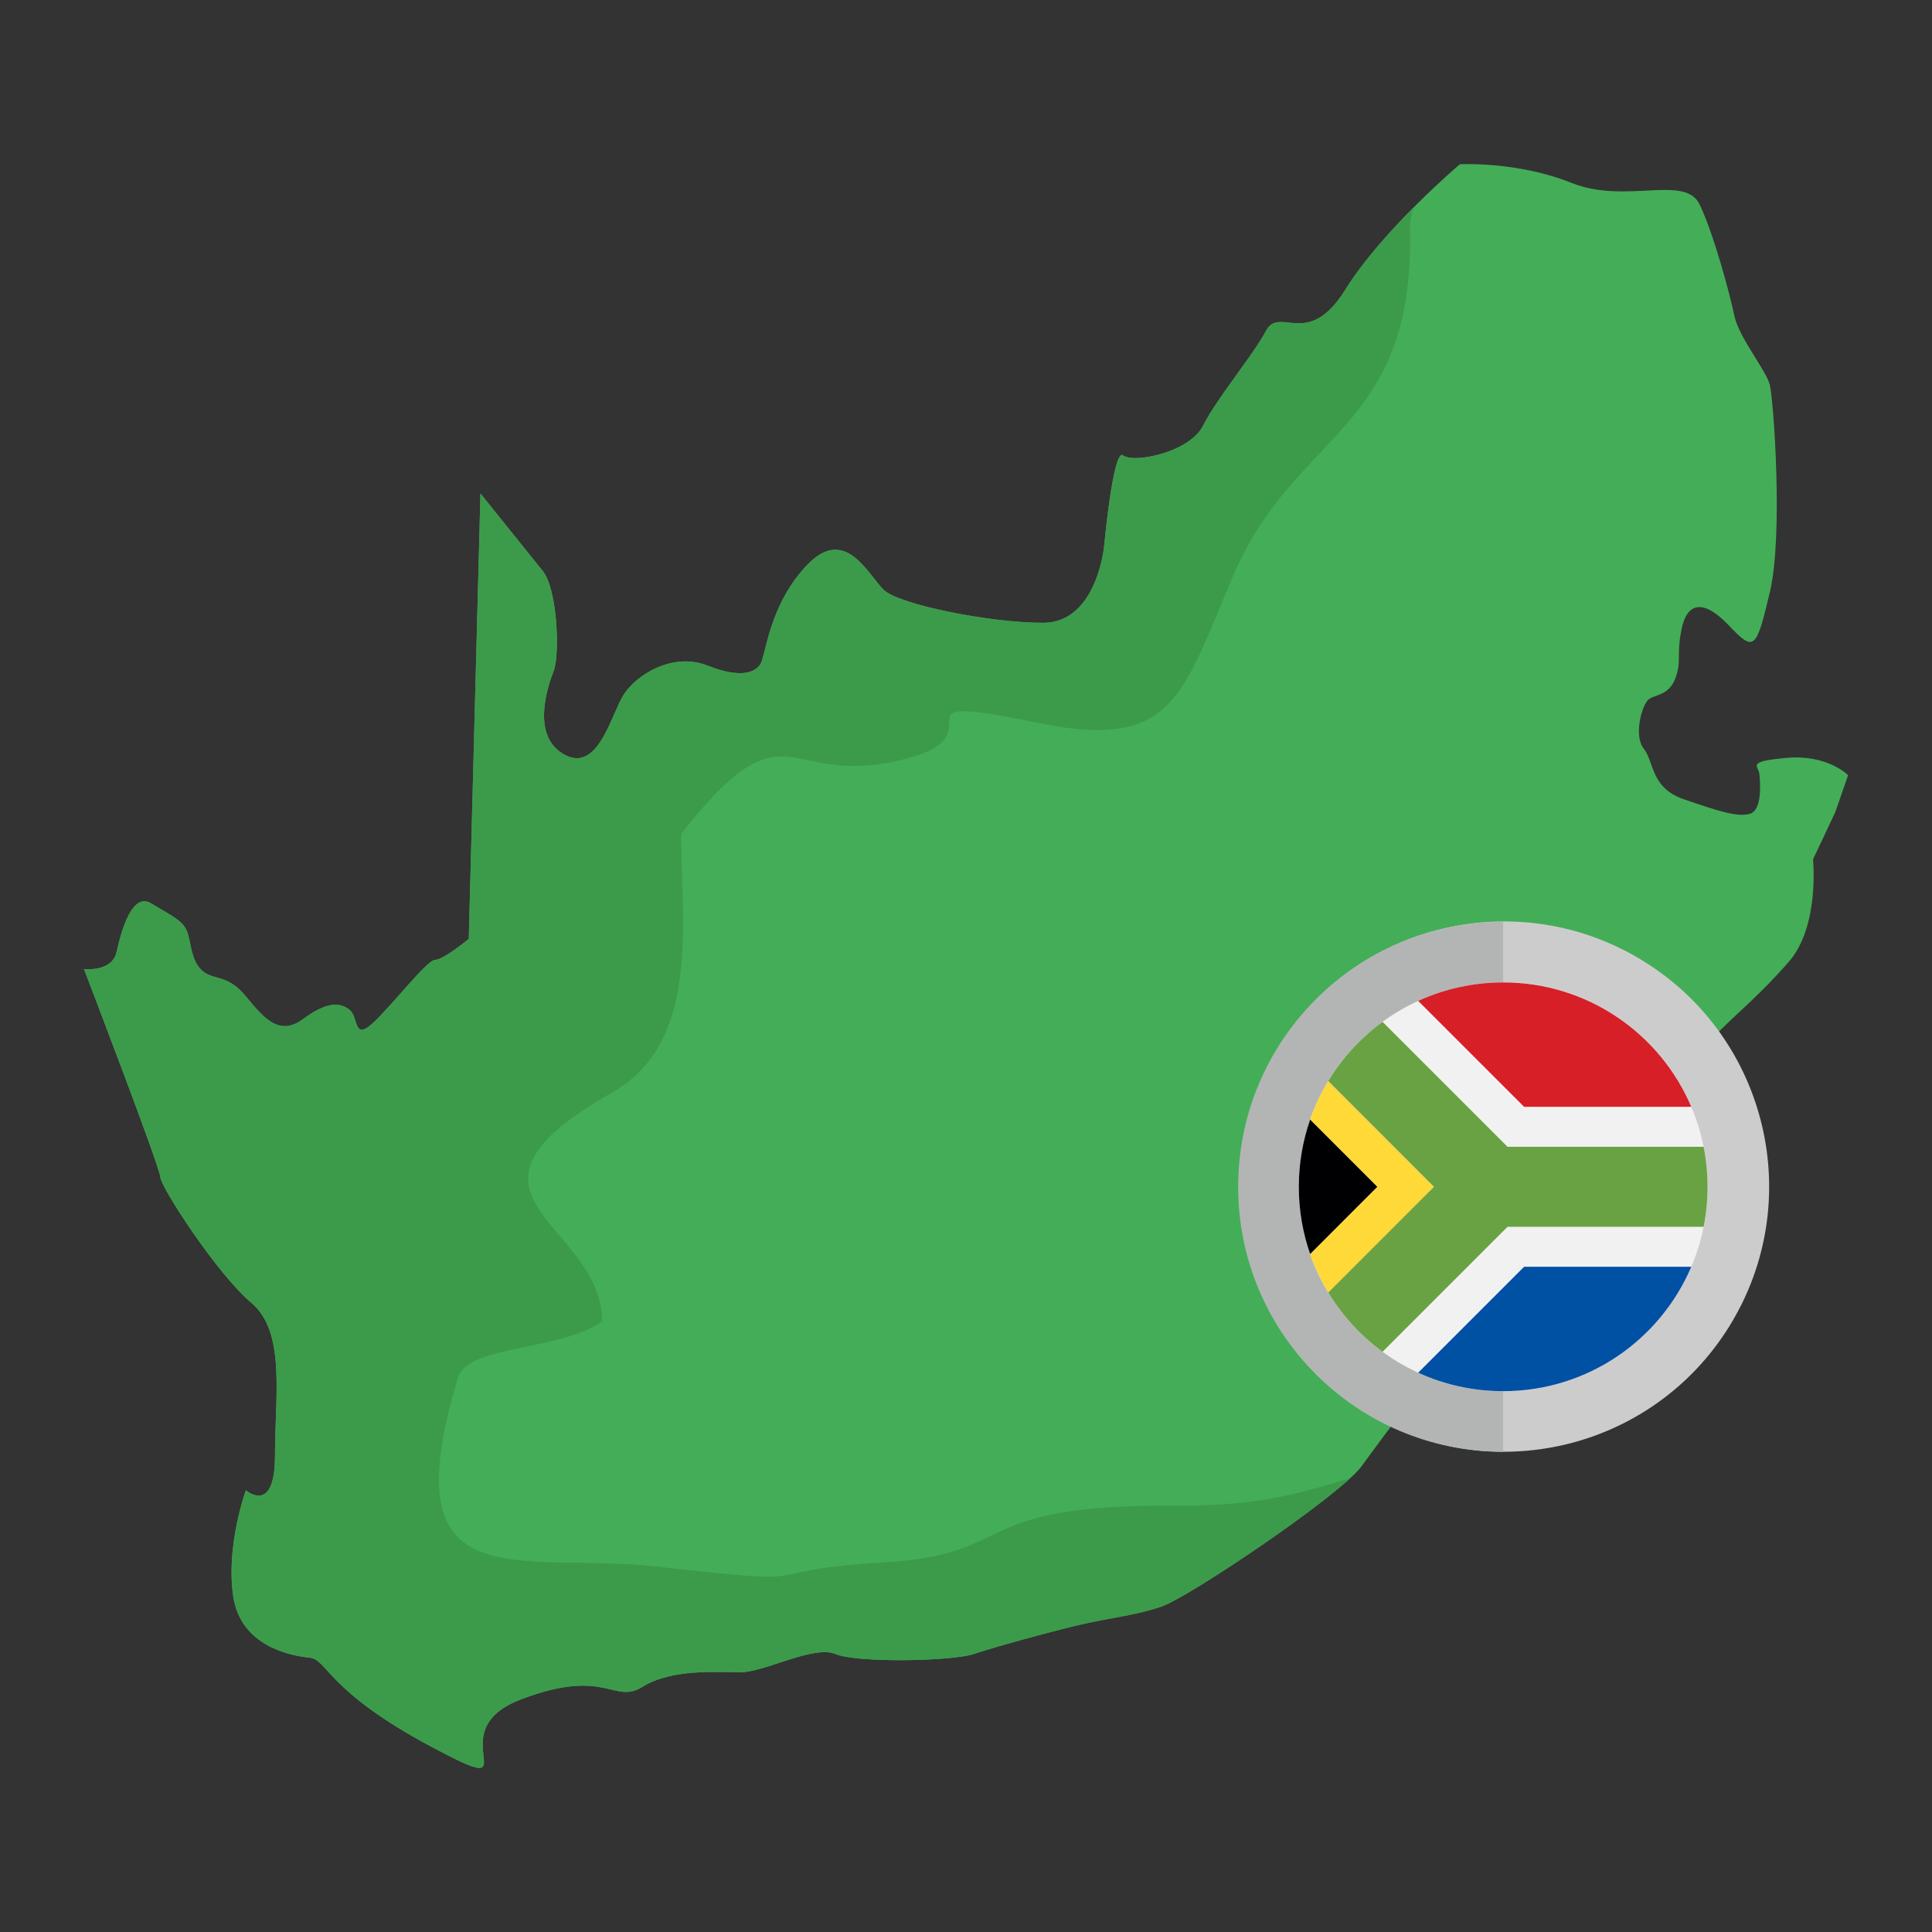
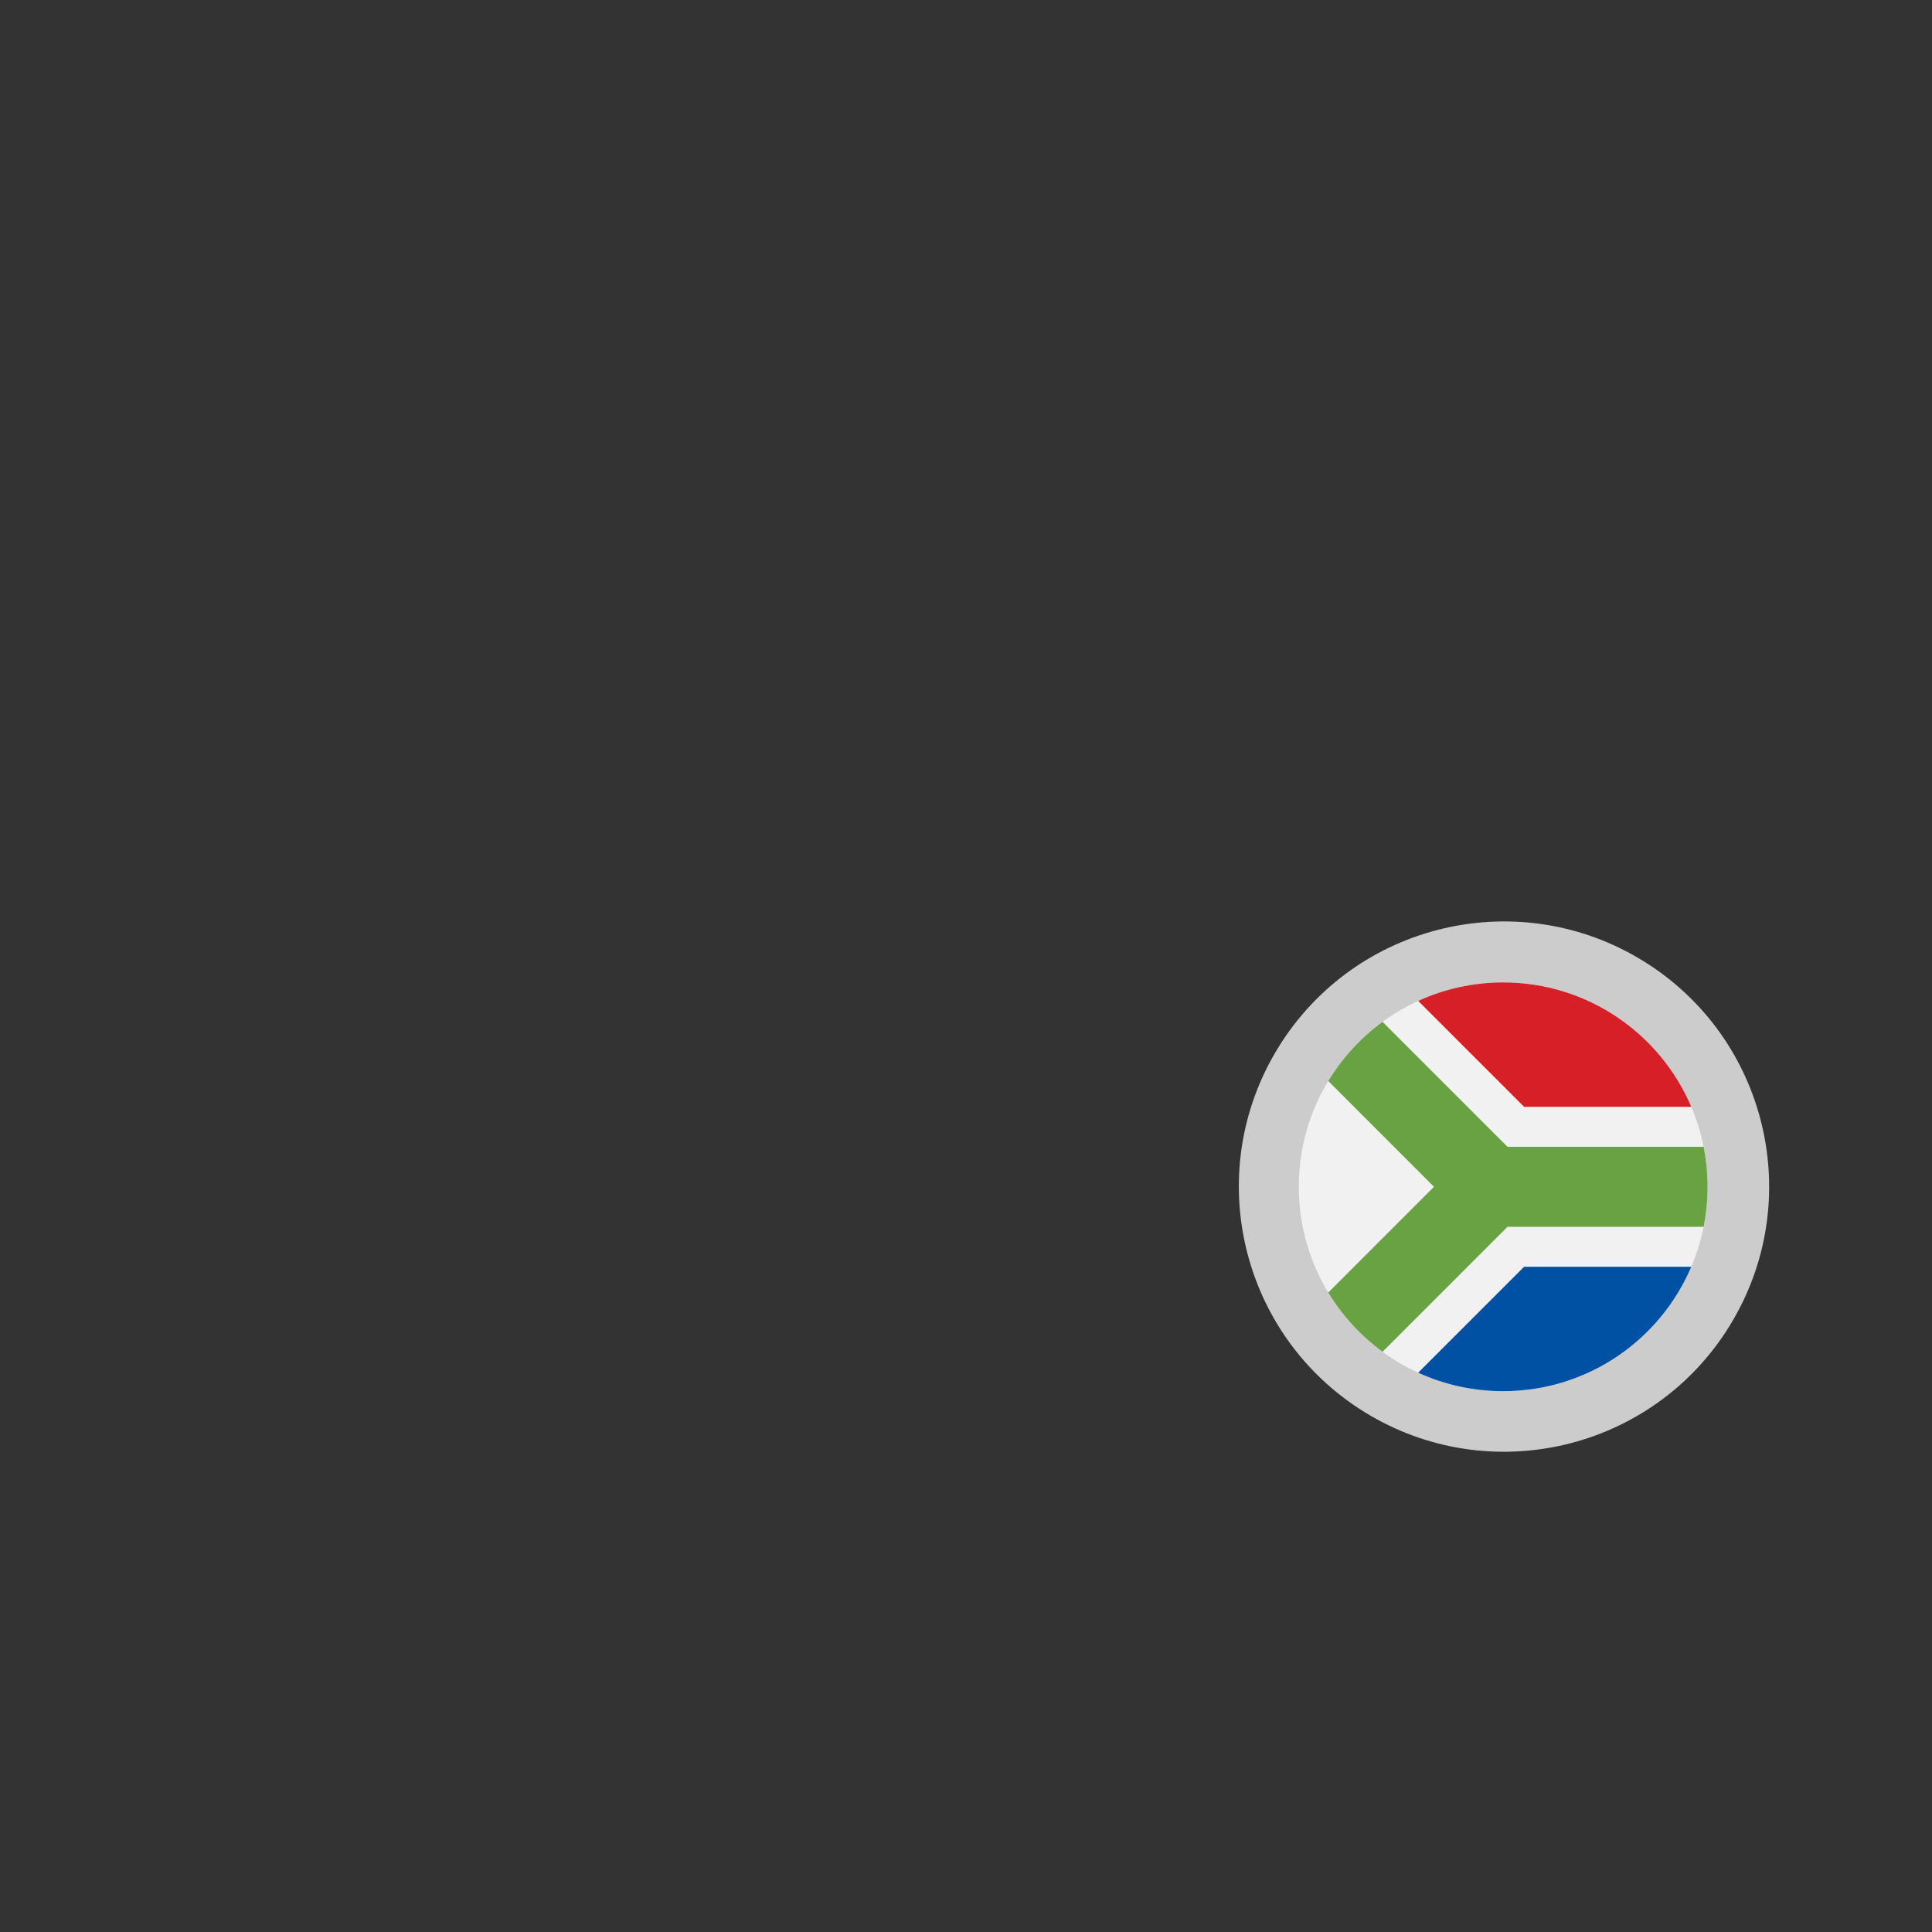
<svg xmlns="http://www.w3.org/2000/svg" enable-background="new 0 0 283.465 283.465" height="512" viewBox="0 0 283.465 283.465" width="512">
  <rect x="0" y="0" width="283.465" height="283.465" fill="#333333" stroke="none" />
  <g id="Layer_1_37_">
    <g clip-rule="evenodd" fill-rule="evenodd">
-       <path d="m12.315 142.167s4.139.534 4.806-2.536c.667-3.071 2.269-8.81 5.072-7.075s4.539 2.403 5.206 4.005.534 4.138 2.136 5.74 3.738.535 6.407 3.738c2.67 3.204 4.939 6.141 8.543 3.471s5.473-2.402 6.808-1.335c1.335 1.068.534 4.538 3.337 2.002s8.01-9.344 9.211-9.344 4.939-3.07 4.939-3.07l1.712-65.355 9.138 11.361c2.172 2.701 2.536 12.281 1.602 14.683-.935 2.403-3.338 9.612 1.602 12.281 4.939 2.67 6.808-5.873 8.677-8.81s7.208-6.274 12.281-4.272 7.076.935 7.81-.266 1.268-8.744 6.875-14.551 8.944 1.603 11.214 3.738 15.485 4.806 23.36 4.806c7.876 0 8.944-11.213 8.944-11.213s1.335-14.55 2.803-13.349c1.468 1.202 9.744-.401 11.747-4.405 2.002-4.005 7.209-10.145 9.211-13.883s6.141 2.804 11.614-6.007c5.473-8.81 16.82-18.421 16.82-18.421s8.369-.472 16.378 2.731c8.009 3.204 16.686-1.335 18.822 3.203 2.136 4.539 4.405 13.082 5.073 16.286s4.672 8.009 5.206 10.145 2.002 22.025 0 30.435-2.269 8.808-6.007 4.87c-3.737-3.938-6.14-3.404-6.941.534s.067 4.672-.935 7.275c-1.001 2.603-3.137 2.27-4.005 3.137-.868.868-2.136 5.206-.601 7.142s.999 5.739 5.872 7.408 7.809 2.67 9.678 2.136 1.536-4.672 1.402-5.873c-.134-1.202-2.002-1.802 4.005-2.336s9.011 2.536 9.011 2.536-1.736 5.073-1.869 5.407-3.271 6.941-3.271 6.941 1.001 9.811-3.537 15.017c-4.539 5.206-7.743 7.609-10.946 10.946s-7.342 7.075-8.944 10.679-14.816 29.233-22.825 32.17-16.82 16.019-20.023 20.29c-3.204 4.271-25.363 19.222-29.368 20.557s-7.476 1.602-12.014 2.67c-4.539 1.068-12.281 3.203-15.485 4.271s-17.087 1.335-20.29 0-10.412 2.67-13.883 2.67-10.145-.534-14.417 2.136c-4.271 2.669-5.34-2.936-17.888 1.869-12.548 4.806 2.403 15.217-13.082 6.941s-15.218-12.815-17.888-13.082-10.145-1.602-11.213-9.077 1.869-15.485 1.869-15.485 4.271 3.738 4.271-5.073c0-8.81 1.602-18.155-3.471-22.426s-13.349-17.086-13.349-18.421c.002-1.334-11.21-30.562-11.21-30.562z" fill="#43ae57" />
-       <path d="m12.315 142.167s4.139.534 4.806-2.537c.667-3.07 2.269-8.81 5.072-7.075 2.803 1.736 4.538 2.403 5.206 4.005.667 1.602.535 4.138 2.136 5.74 1.602 1.602 3.738.535 6.408 3.738 2.669 3.204 4.939 6.14 8.543 3.471s5.473-2.402 6.808-1.335c1.335 1.068.534 4.538 3.337 2.002 2.804-2.536 8.01-9.344 9.211-9.344s4.939-3.07 4.939-3.07l1.713-65.355 9.137 11.361c2.172 2.701 2.536 12.281 1.602 14.684s-3.338 9.611 1.602 12.281c4.939 2.67 6.808-5.874 8.677-8.81 1.869-2.937 7.208-6.274 12.281-4.272s7.076.935 7.81-.266c.735-1.201 1.269-8.744 6.875-14.551 5.607-5.806 8.944 1.603 11.214 3.738 2.269 2.136 15.485 4.806 23.36 4.806 7.876 0 8.944-11.213 8.944-11.213s1.335-14.55 2.803-13.348c1.469 1.201 9.745-.401 11.747-4.406s7.209-10.145 9.211-13.882c2.002-3.738 6.141 2.804 11.614-6.007 2.611-4.202 6.557-8.587 9.972-12.024-.312 1.058-.488 2.141-.464 3.248.643 29.615-16.811 29.391-25.88 50.58-7.496 17.515-8.693 25.828-28.4 21.793-23.545-4.819-5.451 1.373-19.474 5.154-18.188 4.904-17.236-9.168-33.185 11.064 0 13.036 2.933 30.558-10.197 38.009-26.703 15.153-1.399 19.043-1.399 33.499-5.831 4.334-19.706 3.484-21.148 8.264-10.075 33.382 8.887 25.422 29.358 27.757 26.354 3.006 12.222.62 33.242-.644 20.047-1.207 11.752-8.568 43.107-8.32 13.545.108 20.185-2.695 25.153-3.973-6.146 5.624-24.122 17.62-27.69 18.809-4.005 1.335-7.475 1.602-12.014 2.67s-12.281 3.203-15.484 4.272c-3.204 1.068-17.087 1.335-20.29 0-3.204-1.335-10.412 2.669-13.883 2.669-3.47 0-10.146-.533-14.417 2.136s-5.339-2.936-17.888 1.869 2.403 15.218-13.082 6.941c-15.485-8.276-15.217-12.815-17.887-13.082s-10.145-1.602-11.213-9.077 1.869-15.485 1.869-15.485 4.271 3.738 4.271-5.072 1.602-18.155-3.471-22.426c-5.073-4.272-13.349-17.086-13.349-18.421-.001-1.337-11.213-30.565-11.213-30.565z" fill="#3c9b4a" />
      <ellipse cx="220.547" cy="174.129" fill="#cdcccd" rx="38.882" ry="38.882" transform="matrix(.526 -.851 .851 .526 -43.524 270.192)" />
-       <path d="m220.547 213.011c-21.474 0-38.882-17.408-38.882-38.881 0-21.474 17.408-38.882 38.882-38.882z" fill="#b3b5b5" />
      <g>
        <path d="m220.46 204.113h.171c16.52-.046 29.9-13.452 29.9-29.984 0-16.561-13.425-29.984-29.985-29.984s-29.984 13.424-29.984 29.984c0 16.532 13.378 29.938 29.898 29.984z" fill="#f1f1f1" />
-         <path d="m202.105 174.129-9.875-9.88c-1.079 3.094-1.668 6.418-1.668 9.88s.589 6.786 1.668 9.88z" fill="#000002" />
-         <path d="m210.394 174.129-15.509-15.519c-1.071 1.768-1.963 3.657-2.655 5.639l9.875 9.88-9.875 9.881c.691 1.981 1.582 3.867 2.652 5.634z" fill="#ffd938" />
        <path d="m249.956 168.261h-28.771l-18.336-18.337c-3.192 2.338-5.906 5.291-7.963 8.686l15.509 15.519-15.511 15.515c2.058 3.397 4.772 6.351 7.965 8.689l18.336-18.337h28.772c.377-1.898.575-3.859.575-5.867-.001-2.008-.2-3.97-.576-5.868z" fill="#68a242" />
        <path d="m248.147 185.864h-24.532l-15.54 15.54c3.773 1.728 7.967 2.697 12.385 2.709h.171c12.359-.034 22.959-7.546 27.516-18.249z" fill="#0050a4" />
        <path d="m208.076 146.854 15.539 15.539h24.532c-4.567-10.728-15.205-18.249-27.601-18.249-4.45.001-8.673.971-12.47 2.71z" fill="#d61f26" />
      </g>
    </g>
  </g>
</svg>